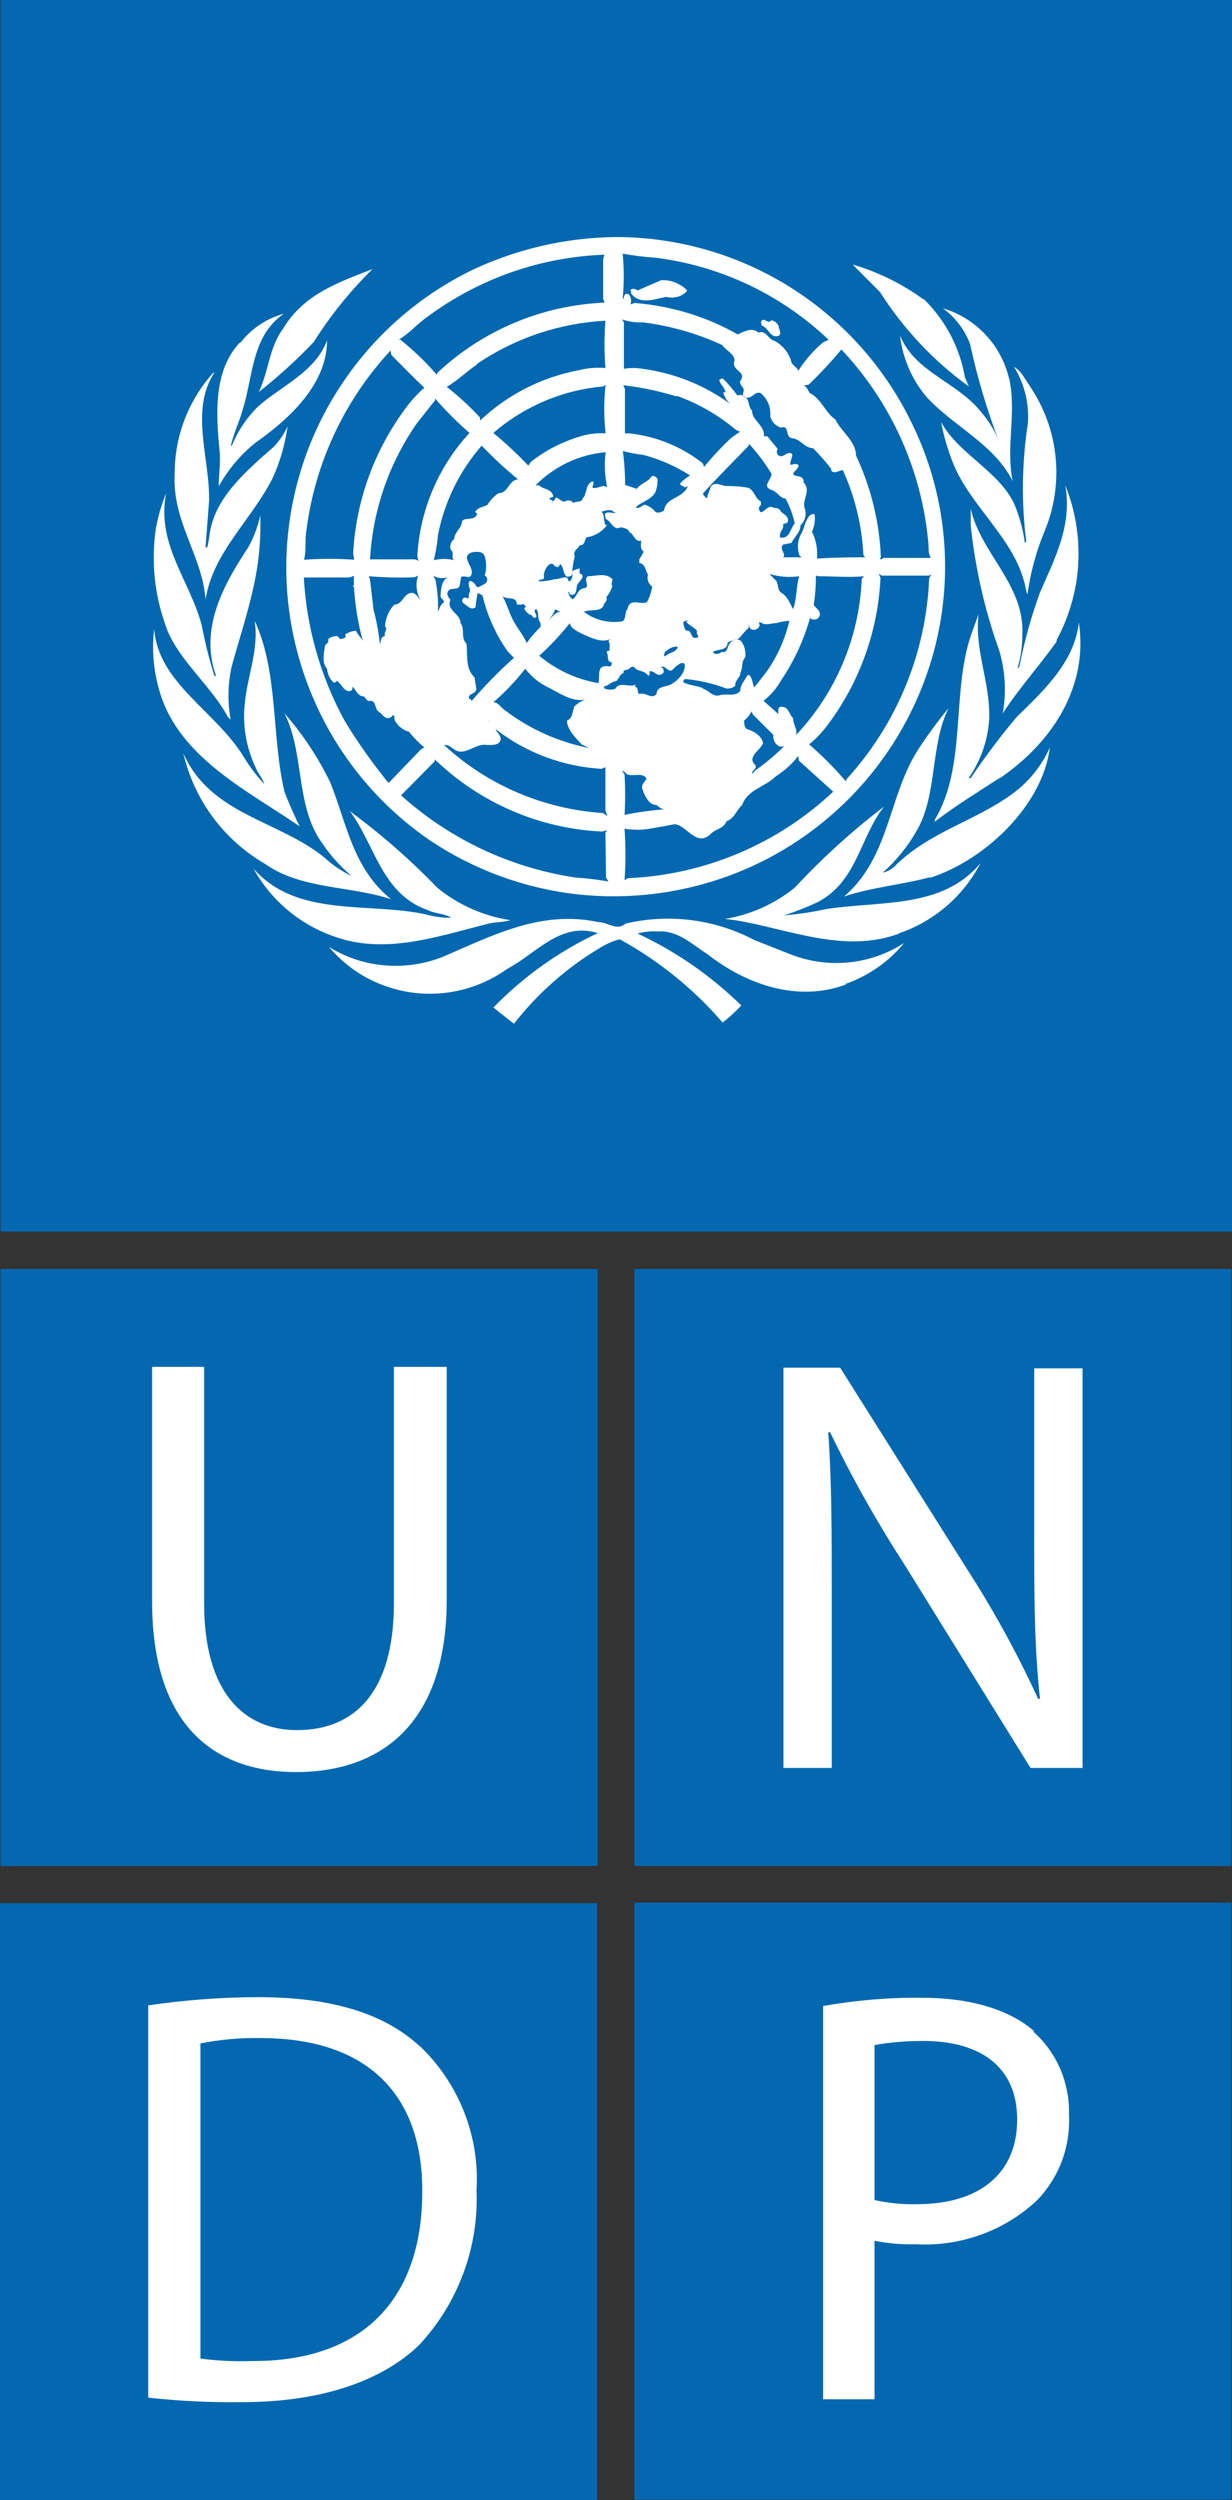
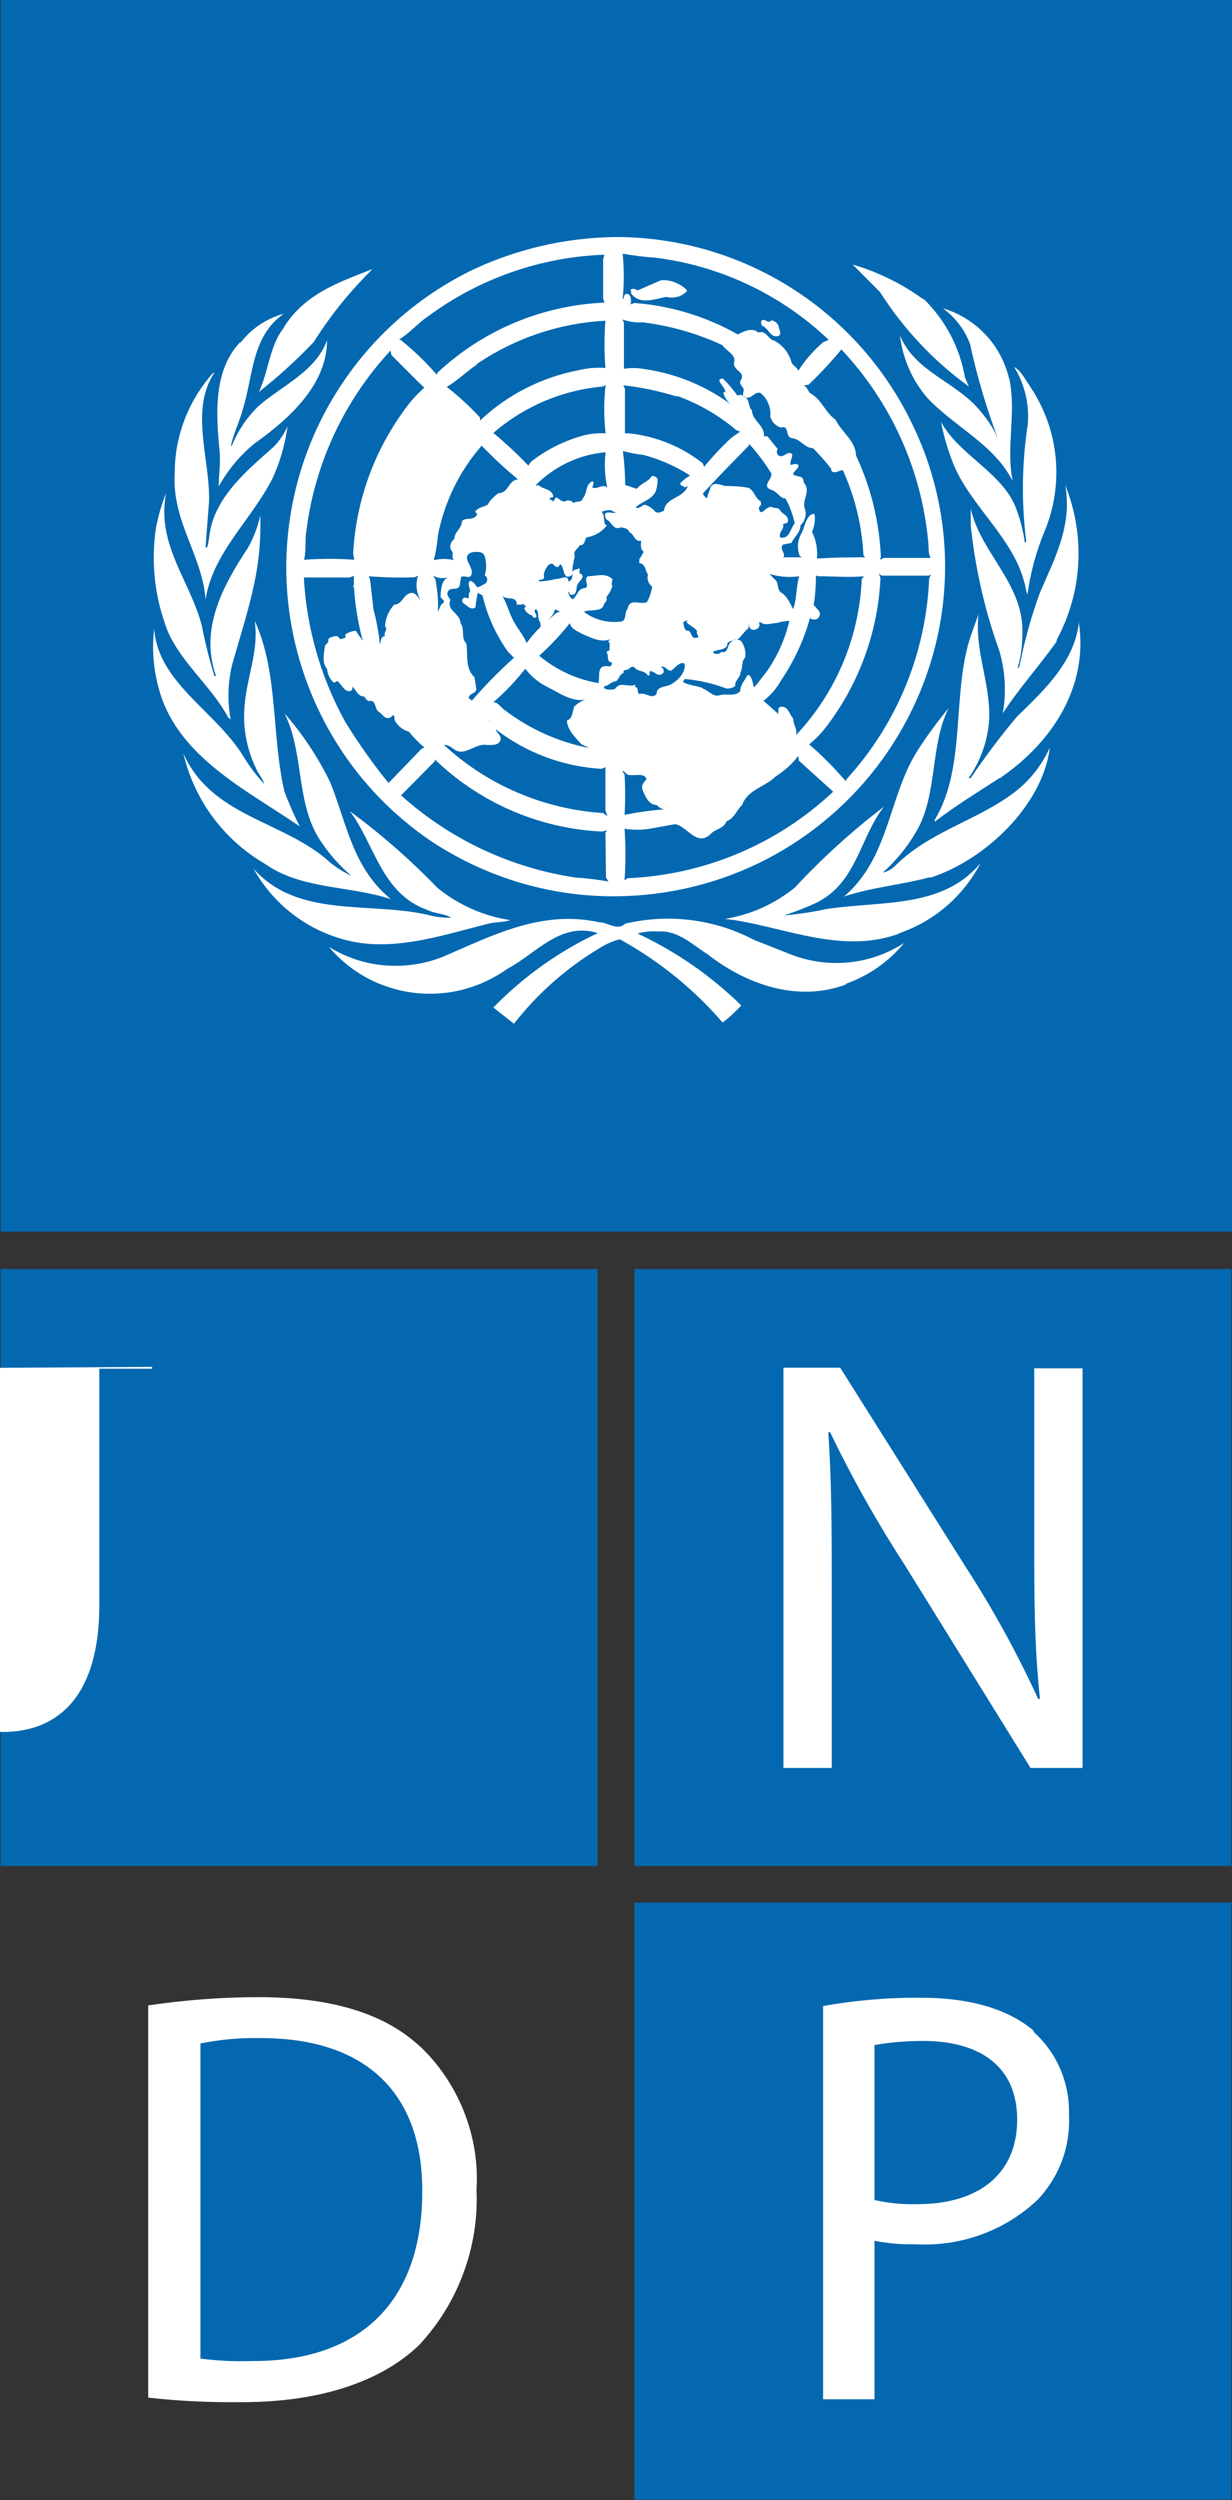
<svg xmlns="http://www.w3.org/2000/svg" id="Livello_2" data-name="Livello 2" viewBox="0 0 59.93 121.62">
  <rect x="0" y="0" width="59.93" height="121.62" fill="#333333" stroke="none" />
  <g id="Livello_1-2" data-name="Livello 1">
    <g>
      <path d="M29.07,61.73H.03v29.04h29.04v-29.04Z" style="fill: #0468b1;" />
-       <path d="M7.4,66.49v11.42c0,6,3,8.29,7,8.29,4.2,0,7.33-2.42,7.33-8.38v-11.33h-2.57v11.51c0,4.26-1.87,6.16-4.71,6.16-2.6,0-4.52-1.85-4.52-6.16v-11.51h-2.53Z" style="fill: #fff;" />
+       <path d="M7.4,66.49v11.42v-11.33h-2.57v11.51c0,4.26-1.87,6.16-4.71,6.16-2.6,0-4.52-1.85-4.52-6.16v-11.51h-2.53Z" style="fill: #fff;" />
      <path d="M59.9,61.73h-29.04v29.04h29.04v-29.04Z" style="fill: #0468b1;" />
      <path d="M40.46,86v-8.33c0-3.23,0-5.56-.17-8h.09c1.07,2.22,2.28,4.37,3.62,6.44l6.13,9.89h2.53v-19.44h-2.35v8.14c0,3,0,5.35.28,7.94h-.09c-1-2.18-2.15-4.28-3.45-6.3l-6.18-9.81h-2.76v19.47h2.35Z" style="fill: #fff;" />
      <path d="M59.9,92.55h-29.04v29.04h29.04v-29.04Z" style="fill: #0468b1;" />
      <path d="M50.29,98.79c-1.16-1-3-1.61-5.44-1.61-1.61-.02-3.22.12-4.81.4v19.13h2.5v-7.71c.66.13,1.33.19,2,.17,1.09.06,2.17-.1,3.19-.47s1.96-.95,2.75-1.7c.52-.55.93-1.21,1.19-1.92.26-.71.37-1.48.33-2.24.02-.75-.13-1.5-.42-2.19-.3-.69-.74-1.31-1.3-1.81" style="fill: #fff;" />
      <path d="M44.62,107.22c-.7.02-1.4-.05-2.08-.2v-7.54c.78-.14,1.57-.2,2.36-.2,2.76,0,4.58,1.23,4.58,3.83s-1.82,4.11-4.86,4.11Z" style="fill: #0468b1;" />
-       <path d="M29.04,92.58H0v29.04h29.04v-29.04Z" style="fill: #0468b1;" />
      <path d="M20.42,99.54c-1.7-1.58-4.26-2.39-7.85-2.39-1.79,0-3.59.14-5.36.4v19.08c1.52.17,3.05.24,4.58.22,3.77,0,6.76-1,8.6-2.78.94-1.01,1.67-2.19,2.15-3.49.48-1.29.7-2.67.64-4.05.08-1.3-.13-2.6-.61-3.81-.48-1.21-1.21-2.3-2.15-3.19" style="fill: #fff;" />
      <path d="M12.28,114.85c-.85.03-1.69-.01-2.53-.12v-15.33c.96-.19,1.95-.28,2.93-.26,5.29,0,7.89,2.85,7.86,7.48,0,5.23-2.91,8.25-8.26,8.23Z" style="fill: #0468b1;" />
      <path d="M59.93,0H.03v59.91h59.9V0Z" style="fill: #0468b1;" />
      <path d="M51.41,31.19c-.84,1.19-1.85,2.3-2.63,3.51.18-1.02.12-2.06-.17-3.05-.71-1.97-1.17-4.01-1.39-6.09v-.82c.49,2.2,2.65,3.71,2.51,6.17,0,.55-.08,1.1-.24,1.62l.1-.11c.24-1.22.57-2.43,1-3.6.7-1.62,1.58-3.25,1.23-5.21.49,1.21.7,2.51.63,3.82-.07,1.3-.44,2.57-1.06,3.72" style="fill: #fff;" />
      <path d="M50.08,18.76c.71,1.04,1.15,2.24,1.27,3.49.12,1.25-.07,2.51-.57,3.67-.39.96-.66,1.97-.8,3-.08-.18-.09-.42-.16-.62-.56-2.14-2.59-3.68-3.43-5.7-.27-.67-.48-1.36-.61-2.07.89,1.65,3.09,2.5,3.69,4.32.18.5.31,1.01.38,1.54.02,0,.03,0,.05-.02.01-.01.02-.03.02-.04-.24-1.9-.21-3.83.08-5.73.07-.96-.16-1.93-.67-2.75.36.2.52.6.76.91" style="fill: #fff;" />
      <path d="M49.09,18.4c.37,1.67-.17,3.31.17,5-.91-1.8-2.85-2.64-4.18-4.08-.72-.85-1.17-1.89-1.3-3,.76,1.84,2.82,2.25,4,3.79.32.38.59.81.78,1.27-.57-1.51-1.03-3.06-1.37-4.64-.26-.7-.72-1.3-1.32-1.74.79.23,1.51.68,2.07,1.28.57.6.96,1.35,1.15,2.15" style="fill: #fff;" />
      <path d="M44.94,14.55c1.05,1.03,1.75,2.36,2,3.81l.19.44c-1.72-1.24-3.18-2.8-4.32-4.59l-1.33-1.34c1.23.36,2.39.93,3.42,1.68" style="fill: #fff;" />
      <path d="M22.73,13.25c2.26-1.11,4.75-1.7,7.27-1.72,3.01.01,5.96.87,8.5,2.48,2.54,1.61,4.58,3.91,5.88,6.63,1.7,3.49,2.05,7.48,1,11.22-.69,2.44-1.94,4.68-3.66,6.55-1.72,1.86-3.85,3.3-6.23,4.18-2.38.88-4.93,1.19-7.45.91-2.52-.29-4.93-1.17-7.05-2.57-2.32-1.57-4.19-3.72-5.42-6.24-1.23-2.52-1.79-5.31-1.61-8.11s1.08-5.5,2.63-7.84c1.54-2.34,3.67-4.24,6.17-5.5" style="fill: #fff;" />
      <path d="M18.12,13.09c-1.09,1.07-2.05,2.26-2.86,3.55-.83.87-1.72,1.68-2.67,2.43.48-1,.5-2.17,1.18-3.08,1-1.69,2.76-2.28,4.35-2.9Z" style="fill: #fff;" />
      <path d="M11.7,16.67c.53-.69,1.27-1.18,2.11-1.41-1.58,1.09-1.48,3-2,4.65-.16.6-.44,1.15-.58,1.77h.05c.29-.72.73-1.38,1.29-1.92,1.13-1,2.79-1.68,3.34-3.21,0,2.13-1.8,3.8-3.5,5-.72.58-1.32,1.3-1.77,2.11,0-.54.09-1.08.05-1.65-.19-1.86-.32-4,1-5.37" style="fill: #fff;" />
      <path d="M8.5,23c0-1.78.66-3.5,1.84-4.83,0,0,.05-.05.09-.05-1.21,1.85-.21,4.17-.26,6.27l-.17,2.19s0,.08.08.05c.06-.24.1-.49.13-.74.29-1.73,1.79-3,3.11-4.16.28-.29.51-.63.67-1-.12.87-.36,1.73-.73,2.53-1,2-2.92,3.63-3.26,5.91-.16-2.17-1.65-3.81-1.5-6.17Z" style="fill: #fff;" />
      <path d="M7.58,25.72c.11-.59.27-1.17.5-1.72-.49,2.49,1.19,4.28,1.74,6.45.16.82.36,1.63.61,2.43h.08c-.82-2.3.36-4.43,1.55-6.23.28-.49.48-1.03.6-1.58.04,1.11-.06,2.22-.29,3.31-.29,1.37-.72,2.67-1.09,4-.2.86-.22,1.75-.06,2.62l-.12-.1c-.87-1.63-2.59-2.9-3.1-4.64-.5-1.46-.64-3.01-.42-4.54Z" style="fill: #fff;" />
      <path d="M7.5,30.59c.19,2.64,3,4,4.35,6.22.29.47.62.92,1,1.32-.07-.28-.32-.52-.42-.81-.46-.97-.64-2.05-.52-3.12.13-1.35.69-2.6.48-4,1.16,2.5.81,5.61,1.45,8.32.22.57.46,1.13.74,1.68-2.38-1.64-5.58-3.2-6.68-6.15-.4-1.11-.54-2.29-.4-3.46Z" style="fill: #fff;" />
      <path d="M8.92,36.65c1.33,3,4.65,3.25,6.88,5.08.39.36.82.65,1.3.88-.55-.47-1.04-1.01-1.44-1.61-1.3-1.81-.84-4.35-1.82-6.3.89,1.02,1.64,2.15,2.23,3.37.8,2,1.1,4.18,2.95,5.67-2-.66-4.34-.47-6.1-1.7-1-.58-1.87-1.35-2.56-2.28-.69-.93-1.18-1.99-1.44-3.11Z" style="fill: #fff;" />
      <path d="M12.33,42.25c2.12,2.42,5.6,1.61,8.43,2.24.39.11.79.16,1.19.15-.34-.21-.8-.19-1.17-.38-2.22-.79-2.55-3.19-3.76-4.8,1.52,1.12,2.95,2.37,4.26,3.73,1.02.83,2.24,1.37,3.54,1.57-.31.11-.72.08-1.05.17-2.32.57-4.91,1.51-7.38.67-1.73-.56-3.18-1.76-4.06-3.35Z" style="fill: #fff;" />
      <path d="M41.18,47.88c-2.39.9-4.89,0-6.76-1.46-.76-.48-1.43-1.17-2.41-1.11-.34-.02-.67.01-1,.1,1.87.87,3.58,2.06,5.05,3.5-.28.3-.58.58-.91.83-1.41-1.64-3.11-3.01-5-4.05-.35.09-.69.24-1,.44-1.6.96-3,2.2-4.15,3.67l-1-.79c1.46-1.5,3.18-2.73,5.08-3.62-1.82-.57-3,1-4.39,1.73-.84.6-1.81,1-2.83,1.15s-2.06.06-3.04-.28c-1.1-.37-2.07-1.04-2.82-1.93.82.51,1.75.82,2.72.9.96.08,1.93-.06,2.83-.42,2.34-1,4.77-2.3,7.58-1.68.45,0,.88.44,1.29.07,2.11-.5,4.34-.22,6.26.79l1.87.74c.89.33,1.84.45,2.78.35.94-.1,1.85-.42,2.65-.94-.75.92-1.75,1.61-2.87,2" style="fill: #fff;" />
      <path d="M43.75,45.41c-2.69,1-5.4-.23-8-.65l-.49-.06c1.25-.2,2.43-.73,3.41-1.53,1.33-1.43,2.78-2.75,4.33-3.93-1.19,1.52-1.31,3.69-3.28,4.67-.52.24-1.05.45-1.6.62.7-.06,1.39-.16,2.08-.31,2.64-.41,5.65,0,7.5-2.24-.84,1.62-2.27,2.85-4,3.43" style="fill: #fff;" />
      <path d="M45.24,42.67c-1.37.37-2.84.49-4.18.94,2.26-1.94,2.14-4.94,3.65-7.22.44-.67.92-1.32,1.43-1.94-.91,1.84-.52,4.23-1.57,6-.43.75-.98,1.42-1.63,2,.22-.05.42-.16.58-.31,1.71-1.71,3.95-2.19,5.8-3.58.76-.57,1.36-1.33,1.75-2.2-.35,2.83-3.17,5.49-5.83,6.34" style="fill: #fff;" />
      <path d="M48.63,37.84c-1.06.69-2.13,1.34-3.16,2.13v-.09c1.57-2.61.8-6.18,1.77-9l.36-1c-.2,1.78.57,3.29.52,5.08-.06,1.04-.41,2.04-1,2.89h.1c.7-1.04,1.45-2.04,2.26-3,1.39-1.34,2.8-2.71,3-4.57.47,3.1-1.27,5.82-3.85,7.58" style="fill: #fff;" />
-       <path d="M36.62,37.63l.11-.15c.51-.35.98-.75,1.42-1.19h.06c-.1,0-.22.07-.33,0-.09-.05-.17-.13-.21-.23-.05-.1-.06-.2-.05-.31l-1-1-.06-.15c-.08.18-.21.33-.36.45,0,.13,0,.32.12.41.32.1.73.31.8.69-.13.35-.8.67-.39,1.05.14.19-.18.26-.13.42" style="fill: #0468b1;" />
      <path d="M30.91,24.68c.19.1.29-.09.45-.13.21.06.4.19.53.36.14.06.28,0,.41-.07.08-.66.91-.57,1.16-1.19l-.15.06c-.07-.09-.22-.05-.22-.2.14-.15.3-.28.48-.38-.7-.45-1.47-.79-2.27-1-.34-.04-.67-.1-1-.19.07.55.11,1.1.11,1.65l.57.19c.18-.27.54-.33.7-.59.1-.09.22,0,.3.09.02.22-.02.44-.09.64-.22.43-.73.48-1,.8" style="fill: #0468b1;" />
      <path d="M39.42,30c-.3,1.1-.78,2.14-1.42,3.09-.22.39-.51.73-.86,1l.72.64v-.16c0-.06,0-.2.16-.19.35,0,.36.37.56.56,0,.31.23.54.14.82,1.95-2.07,3.08-4.76,3.2-7.6l.11-.13c-.72.07-1.48,0-2.22,0l-.12-.03c0,.48-.03.96-.11,1.43l.26.29c.03.06.05.13.04.19-.01.07-.05.13-.1.17-.05.04-.11.06-.18.06s-.13-.02-.18-.06" style="fill: #0468b1;" />
      <path d="M37.5,23c-.31-.51-.67-.98-1.07-1.42v.09c-.74.77-1.54,1.56-2.24,2.34.04.1.11.18.21.23,0-.19.14-.36.16-.55.19-.27.47-.1.72-.05.38,0,.76.02,1.13.09.29.14.32.51.58.65.03.05.04.11.02.17-.02.06-.05.1-.1.13.08.6.37-.16.67,0,.13.05.29,0,.38.16s.35.21.37.44c.02.23-.15.15-.24.22.08.24-.24.39-.13.65.46.08.48-.45.7-.69-.09-.42-.24-.83-.45-1.21-.26,0-.42-.36-.69-.42-.51-.2.08-.52,0-.82" style="fill: #0468b1;" />
      <path d="M30.38,39.64c.63-.13,1.27-.22,1.92-.27-.14-.03-.26-.11-.36-.21-.37,0-.55-.41-.67-.71-.12-.3.09-.39.18-.57-.16-.33-.65-.09-.94-.21-.08-.06-.14-.16-.25-.18l.12.18c.04.67.04,1.33,0,2" style="fill: #0468b1;" />
      <path d="M30.89,33.42c.21,0,.06.26.21.34.33-.1.58.28.84,0,0-.37.41-.34.64-.44.23-.1.77-.5.73-1l-.06-.07c-.25,0-.37.19-.55.34s-.34-.24-.53-.15c0,.02.02.04.04.05.02.01.03.02.05.02,0,.06.06.18,0,.23-.28.25-.4-.12-.66-.09v.09c0,.06,0,.15-.09.11-.17-.26-.49-.16-.65-.39-.1-.06-.2,0-.27.08-.07.08-.31,0-.25.19-.2.07-.22.28-.37.41-.25,0-.36.24-.59.24,0,0,0,.12.07.13.15.05.32.05.47,0,.24-.38.63-.06,1-.2" style="fill: #0468b1;" />
      <path d="M33.25,30.3c0,.14.04.27.13.38.31-.05.18.38.46.35.28-.03,0-.19.06-.29.06-.1-.28-.27-.44-.41s0-.09,0-.13-.18,0-.25.1" style="fill: #0468b1;" />
      <path d="M32.89,19.28c-.84-.26-1.7-.44-2.57-.54l.08.18v2.16h.21c1.31.14,2.55.65,3.58,1.46l.06.17c.41-.5.85-.97,1.32-1.41l.43-.3-.19-.08c-.85-.72-1.82-1.28-2.87-1.66" style="fill: #0468b1;" />
      <path d="M18,28.19l.17,1.47c.15.55.25,1.11.31,1.67.08-.12,0-.36.25-.39-.09-.17.16-.32,0-.47.02-.4.18-.77.45-1.06.41,0,.44-.55.85-.57.21,0,.34.27.43.36-.1-.18-.17-.38-.19-.59-.02-.21,0-.42.07-.61l-.18.08c-.74.03-1.48.01-2.22-.05l.06.16Z" style="fill: #0468b1;" />
-       <path d="M32.35,31.93c.19-.2.6-.2.61-.48-.28,0-.42.11-.61.26,0,.06-.11.17,0,.22Z" style="fill: #0468b1;" />
      <path d="M37.43,27.92l.24.25c.25.16.09.52.35.67.26.15.42.52.56.79.03-.08.05-.15.07-.23.11-.44.09-.94.23-1.37-.49.07-.98.03-1.45-.11Z" style="fill: #0468b1;" />
      <path d="M34.21,33.51c.27.07.46.41.8.31s.76.09,1-.21c0-.3.22-.51.35-.77h.09c.16.17.16.42.23.6.22-.24.4-.51.6-.75.53-.75.91-1.6,1.12-2.49-.21.01-.43.05-.63.11-.23,0-.51.12-.71,0-.2-.12-.12,0-.11.1,0,.1-.16.27-.35.22-.19-.05-.14-.22-.19-.33.02.08.02.17,0,.25-.15.14-.29.29-.41.45-.17.18-.44.12-.61.27,0,.38-.46.3-.7.43,0,0,0,.05.06.09.06.02.12.03.19.01.06-.01.12-.05.16-.09.33.09.26-.33.46-.48.2-.15.32-.17.49-.05.17.23.24.52.2.8-.2.19-.1.5-.23.73,0,.26-.29.38-.25.65-.06.05-.13.09-.21.11-.08.02-.15.03-.23.02-.64-.24-1.32-.4-2-.46-.03.01-.06.04-.07.06-.02.03-.02.06-.02.1.29.15.64.16.94.28" style="fill: #0468b1;" />
      <path d="M29.45,40.51l.08-.12-.24.06c-3.05-.14-5.94-1.39-8.14-3.51v.09l-1.64,1.66c2.38,2.14,5.33,3.53,8.5,4,.53.03,1.06.1,1.59.19l-.12-.19-.03-2.18Z" style="fill: #0468b1;" />
      <path d="M26.23,31.9c.83.69,1.82,1.15,2.88,1.33.06-.22,0-.49.08-.67s.29-.17.46-.14c.02,0,.04-.01.06-.03.02-.01.03-.03.04-.05,0-.02.01-.04.01-.07,0-.02,0-.04-.02-.06-.23,0-.13-.3-.21-.44-.08-.14.15-.07.12-.17-.03-.1.07-.27-.06-.41,0,0,.07-.07.11-.1-.48.2-1-.09-1.43-.28-.21-.12-.51-.24-.55-.5-.45.57-.95,1.1-1.49,1.59Z" style="fill: #0468b1;" />
      <path d="M25.41,29.41h-.27c0-.46-.51-.19-.7-.43.23.42.34.89.58,1.3s.46.66.6,1c.2-.28.42-.54.67-.78.02-.11,0-.23-.07-.32-.07-.17,0-.4-.14-.55-.2.08.08.28,0,.4-.02,0-.04.02-.06.02-.02,0-.04,0-.06-.01-.02,0-.03-.02-.05-.04-.01-.02-.02-.04-.02-.06-.09-.02-.17-.07-.24-.13-.07-.06-.12-.14-.15-.23.16-.1,0-.14-.08-.22" style="fill: #0468b1;" />
      <path d="M27,29.64c-.06.2-.18.38-.33.52.2-.14.33-.38.58-.4l-.25-.12Z" style="fill: #0468b1;" />
      <path d="M29.26,37.4c-1.87-.11-3.67-.78-5.15-1.93.05.19.31.31.23.55-.08.24-.41.22-.63.22-.46-.08-.8.27-1.22.32-.42.05-.53-.36-.89-.32,2.12,1.96,4.85,3.12,7.73,3.31l.22.15-.1-.27v-2.11l-.19.08Z" style="fill: #0468b1;" />
      <path d="M20.64,36.36c-.27-.23-.52-.48-.74-.76-.28-.08-.52-.26-.67-.51-.08-.09,0-.25-.1-.31l-.13.12c-.28.13-.38-.16-.58-.28-.2-.12-.12-.6-.46-.52-.13,0-.17-.15-.25-.22-.31,0-.39-.32-.56-.48,0,.07,0,.16-.09.21-.32.07-.43-.32-.65-.48-.06,0-.1.09-.18.07-.19-.17-.3-.41-.32-.67-.27-.29-.15-.76-.1-1.12.05-.1.19-.15.16-.27-.03-.12.25-.19.42-.2.07.04.12.09.16.16.1-.07.33,0,.24-.23.15-.11.33-.17.52-.19.1.17.22.34.36.49l-.07-.17c-.2-.8-.33-1.61-.38-2.43,0,0-.1-.07,0-.11-.01-.15-.01-.3,0-.45l-.22.08h-2.22c.13,2.45.82,4.85,2,7,.64,1.05,1.35,2.05,2.12,3l1.59-1.65.15-.08Z" style="fill: #0468b1;" />
      <path d="M23.2,17.73c-.5.34-.95.79-1.47,1.09.58.45,1.12.95,1.62,1.49v.15c1.34-1.27,3.02-2.12,4.84-2.46.41-.1.84-.13,1.26-.1-.06-.77-.06-1.53,0-2.3-2.23.12-4.38.84-6.23,2.09" style="fill: #0468b1;" />
      <path d="M21.3,26.06c-.03.4-.1.8-.2,1.19.33-.08.67-.08,1,0-.18-.1,0-.33-.13-.46-.13-.13-.06-.44.13-.57,0-.33.33-.5.36-.79.03-.29.47-.11.66-.29.19-.18,0-.17,0-.26.16-.22.41-.21.6-.33.13-.22.31-.41.53-.56.49,0,.49-.65.95-.67-.62-.51-1.21-1.06-1.77-1.64-1.1,1.26-1.83,2.78-2.14,4.42" style="fill: #0468b1;" />
      <path d="M21.6,29.3c0-.15-.19-.18-.17-.33.02-.15,0-.77.4-.9-.12.04-.26.06-.39.05-.13-.01-.26-.05-.37-.12l.11.19c.1.52.15,1.04.12,1.57.09-.16.11-.36.3-.46Z" style="fill: #0468b1;" />
      <path d="M23.8,35.06l-.03-.05.03.09v-.04Z" style="fill: #0468b1;" />
-       <path d="M21.15,19.49l-.87,1.1c-1.36,1.95-2.15,4.24-2.28,6.62h2.19l.2.08c-.08-.06-.06-.15-.09-.23.12-2.23,1.02-4.36,2.54-6-.6-.52-1.16-1.08-1.68-1.68v.11Z" style="fill: #0468b1;" />
      <path d="M27.89,34.42c.16-.18.37-.32.6-.39-.71.14-1.34-.37-1.94-.65-.39-.21-.73-.5-1-.85-.46.59-.98,1.14-1.55,1.63.25,0,.38.29.59.41,1.2.91,2.6,1.53,4.08,1.82l-.38-.18c-.29-.32-.7-.71-.71-1.16.28-.1.25-.42.35-.63" style="fill: #0468b1;" />
      <path d="M22.43,28.07l-.07.42c-.09.25-.4.07-.54.24-.14.17,0,.32.09.45-.22.51.5.67.49,1.13.23.29,0,.71.29,1,.07.52-.07,1.22.39,1.63l.08.5c.09.34-.41.25-.35.55.1,0,.12.08.13.11.64-.74,1.33-1.45,2.06-2.1l-.3-.31c-.58-.82-1-1.75-1.23-2.73l-.23-.12c-.05.23-.09.47-.11.71l-.13.05c-.17,0-.28-.14-.42-.23-.14-.09-.12-.23,0-.3.07,0,.13.01.19.05.07-.08,0-.21.08-.32.08-.11-.15-.37,0-.54.16,0,.27.17.33.27.06.1.27-.07.4-.13.13-.06.19-.32,0-.4.09-.31.09-.63,0-.94-.09-.26-.38-.22-.6-.2-.65.21.11.7-.05,1.1-.1.23-.33,0-.5.11Z" style="fill: #0468b1;" />
      <path d="M42.88,28l-.13-.1.08.22c-.12,2.56-1,5.03-2.53,7.09-.27.37-.58.71-.94,1,.64.55,1.23,1.15,1.78,1.79l.06-.12c2.44-2.68,3.85-6.13,4-9.75l.1-.19-.12.06h-2.3Z" style="fill: #0468b1;" />
      <path d="M21.26,18.26v-.11c2.22-2.09,5.11-3.3,8.15-3.43l-.07-.19v-1.92l.06-.22c-3.1.11-6.09,1.16-8.58,3-.49.33-.92.84-1.42,1.13h.07c.64.51,1.23,1.08,1.77,1.7" style="fill: #0468b1;" />
      <path d="M29.34,18.8c-1.97.17-3.84.96-5.34,2.26.6.5,1.17,1.03,1.7,1.59.04-.06.08-.12.12-.18.72-.57,1.55-.99,2.43-1.25.39-.12.8-.16,1.21-.14-.09-.78-.09-1.58,0-2.36l-.12.08Z" style="fill: #0468b1;" />
      <path d="M29.45,22c-1.29.11-2.49.69-3.4,1.61h.17c.19.19.5.15.65.41s-.14.12-.13.24c.01.12.1,0,.13.1.03.1.12-.09.17-.15.05-.06.23.19.43.19.03-.02.07-.04.11-.05.04-.01.08-.01.12,0,.04,0,.08.02.11.04.03.02.06.05.09.08.13-.12.4,0,.44-.22.25-.26.11-.67.48-.84.12.07,0,.19,0,.31.24.1.52-.21.72,0-.12-.56-.15-1.14-.08-1.71Z" style="fill: #0468b1;" />
      <path d="M29.53,25.54c-.12.16-.27.3-.44.4-.17.1-.36.17-.56.2-.1.13-.08.41-.33.38-.08.18-.35.28-.24.54-.08.3-.12.61-.14.92-.47.29-.34-.4-.57-.54l-.09.14c-.09,0-.15,0-.22-.1s-.19-.05-.25,0c-.06.05-.27.32-.23.56.04.24-.28.09-.25.24.27,0,.54-.04.8-.11.19,0,.34-.09.52-.09.04.01.07.04.09.07.02.04.03.08.02.12h.07c.06-.04.1-.1.12-.18.02-.07.02-.15,0-.22,0-.16.21-.16.32-.21.11-.05,0,.15.05.23.36.14-.08.4-.13.59-.05.19,0,.49-.31.45-.03-.01-.05-.03-.06-.06-.01-.03-.02-.06,0-.08h-.05c0,.07.02.15.06.21.04.06.09.12.16.15.22-.18.23-.5.55-.54.32-.04-.07-.44.18-.58.41,0,.85-.19,1.19.14,0,.15-.08.22,0,.33-.06.2-.16.38-.29.54.02.05.02.11,0,.17-.02.05-.05.1-.1.13-.1.49-.66.26-1,.42.5.38,1.13.55,1.76.48.35,0,.19-.44.37-.63.11-.55.63-.17.94-.32.13-.23.21-.49.26-.75-.09-.06-.16-.16-.2-.26-.04-.11-.04-.22-.01-.33-.13-.19-.12-.52-.42-.56v-.19s.16-.23.21-.37c-.18-.11-.13-.38-.12-.53-.31.09-.34-.32-.57-.41-.06-.18-.26-.21-.42-.24-.38.18-.44-.29-.73-.4,0-.09-.1-.22,0-.29.1-.07.33,0,.5,0l-.13-.07c-.13-.14-.41-.05-.58,0,.16.16.09.45.19.65" style="fill: #0468b1;" />
      <path d="M17.23,27.23l-.05-.31c.13-2.46.96-4.83,2.39-6.84.31-.45.66-.86,1.07-1.22-.52-.49-1.06-1.05-1.6-1.59l-.04-.22c-2.24,2.41-3.67,5.46-4.09,8.72-.09.48,0,1-.12,1.46.82-.06,1.64-.06,2.46,0" style="fill: #0468b1;" />
      <path d="M38.83,36.77c-.3.4-.68.73-1.1,1-.52.52-1.36.63-1.63,1.39-.28.25-.37.65-.76.79-.15.39-.56.36-.79.64-.67.6-1.1-.38-1.7-.5l-1.23.22c-.41.07-.83.07-1.24,0,.06.84.06,1.67,0,2.51l.15-.1c3.73-.16,7.28-1.65,10-4.21l-1.67-1.51-.03-.23Z" style="fill: #0468b1;" />
      <path d="M30.34,14.51c0-.07.03-.14.07-.19.11-.07.21,0,.25.11.04.11.06.3,0,.37.09,0,.14-.06.23-.06,1.76.14,3.47.66,5,1.53.31-.16.71-.36,1-.09.39-.14.46.33.77.39.21.11.39.26.54.45.15.19.25.4.31.63.07.14.29.24.32.39.33-.52.74-.99,1.21-1.39l.27-.12c-2.32-2.21-5.29-3.61-8.47-4-.52-.03-1.04-.1-1.55-.19.07.73.07,1.47,0,2.2" style="fill: #0468b1;" />
      <path d="M30.34,17.94c.3-.05.62-.05.92,0,1.55.21,3.03.8,4.29,1.73-.18-.15-.31-.35-.37-.58.02,0,.03-.01.05-.01s.03,0,.05.01c0-.25-.25-.37-.29-.6.02-.03.05-.05.08-.06.03-.01.07-.02.1-.01.26.25.49.53.7.82.18-.07.32,0,.45.14.13.14.09.43.26.59,0,.47.61.73.58,1.2,0,.12.14,0,.19.08l.48.59s-.03.06-.04.09c0,.03,0,.06,0,.09,0,.03.02.06.04.09.02.03.04.05.07.06.21.1.33-.17.55-.13.22.04-.05.38,0,.57.12,0,.27-.09.37,0,.1.09-.15.28-.22.4-.07.12.15.13.27.17.03,0,.07.01.1.03.03.02.06.04.08.07.02.03.03.06.04.09,0,.03,0,.07,0,.1.4.41-.12.86.07,1.3.04.14.04.28,0,.42-.04.14-.11.26-.22.36,0,.35-.31.57-.44.86l-.41.08c-.21.22.19.48,0,.62h.9l-.1-.09c-.06-.18-.09-.37-.07-.56.02-.19.08-.37.18-.54.14-.28.17-.63.42-.87.06,0,.16-.12.21,0,.03.28-.02.56-.13.82.2.4.28.85.24,1.3.79-.05,1.57-.06,2.34-.06l-.08-.11c-.07-1.43-.41-2.83-1-4.13-.17,0-.29.14-.48.09-.03-.01-.06-.03-.07-.06-.02-.03-.02-.06-.02-.1-.27-.35-.57-.68-.88-1-.41,0-.59-.43-1-.48-.41-.05-.1-.66-.57-.52-.12-.04-.23-.11-.32-.2-.09-.09-.15-.21-.19-.33.02-.22-.01-.43-.09-.63-.08-.2-.21-.38-.38-.52-.29-.1-.41.28-.7.22s-.08-.29-.13-.42c-.05-.13-.19-.21-.17-.37.37-.5-.45-.49-.27-1,0-.35-.41-.48-.59-.76-1.22-.57-2.53-.94-3.87-1.11-.34.02-.68-.03-1-.14l.08.15v2.23" style="fill: #0468b1;" />
      <path d="M39.07,18.76c.17,0,.22.24.33.36.58.31.73.94,1.24,1.29.29.6,1,1.06,1,1.75.73,1.55,1.14,3.24,1.21,4.95l-.06.1c.07,0,.14-.03.19-.07h2.3c-.15-.23-.09-.55-.13-.82-.33-3.49-1.82-6.77-4.22-9.32-.5.6-1.03,1.17-1.59,1.71l-.27.05Z" style="fill: #0468b1;" />
      <path d="M30.66,14.13c.07-.13.25-.08.35,0l1.15-.5c.23-.01.46.02.68.11s.41.21.57.37v.06c-.13.13-.29.23-.46.27s-.36.05-.54,0c-.53.1-1.27.4-1.69-.14,0,0-.06-.09,0-.13" style="fill: #fff;" />
      <path d="M37.52,15.58c.08.01.16.05.22.1.06.05.11.12.14.19,0,.18.17.33,0,.47-.43.12-.47-.37-.8-.49-.03-.03-.04-.07-.05-.11-.01-.04-.01-.08,0-.12.15-.18.29.12.46,0" style="fill: #fff;" />
    </g>
  </g>
</svg>